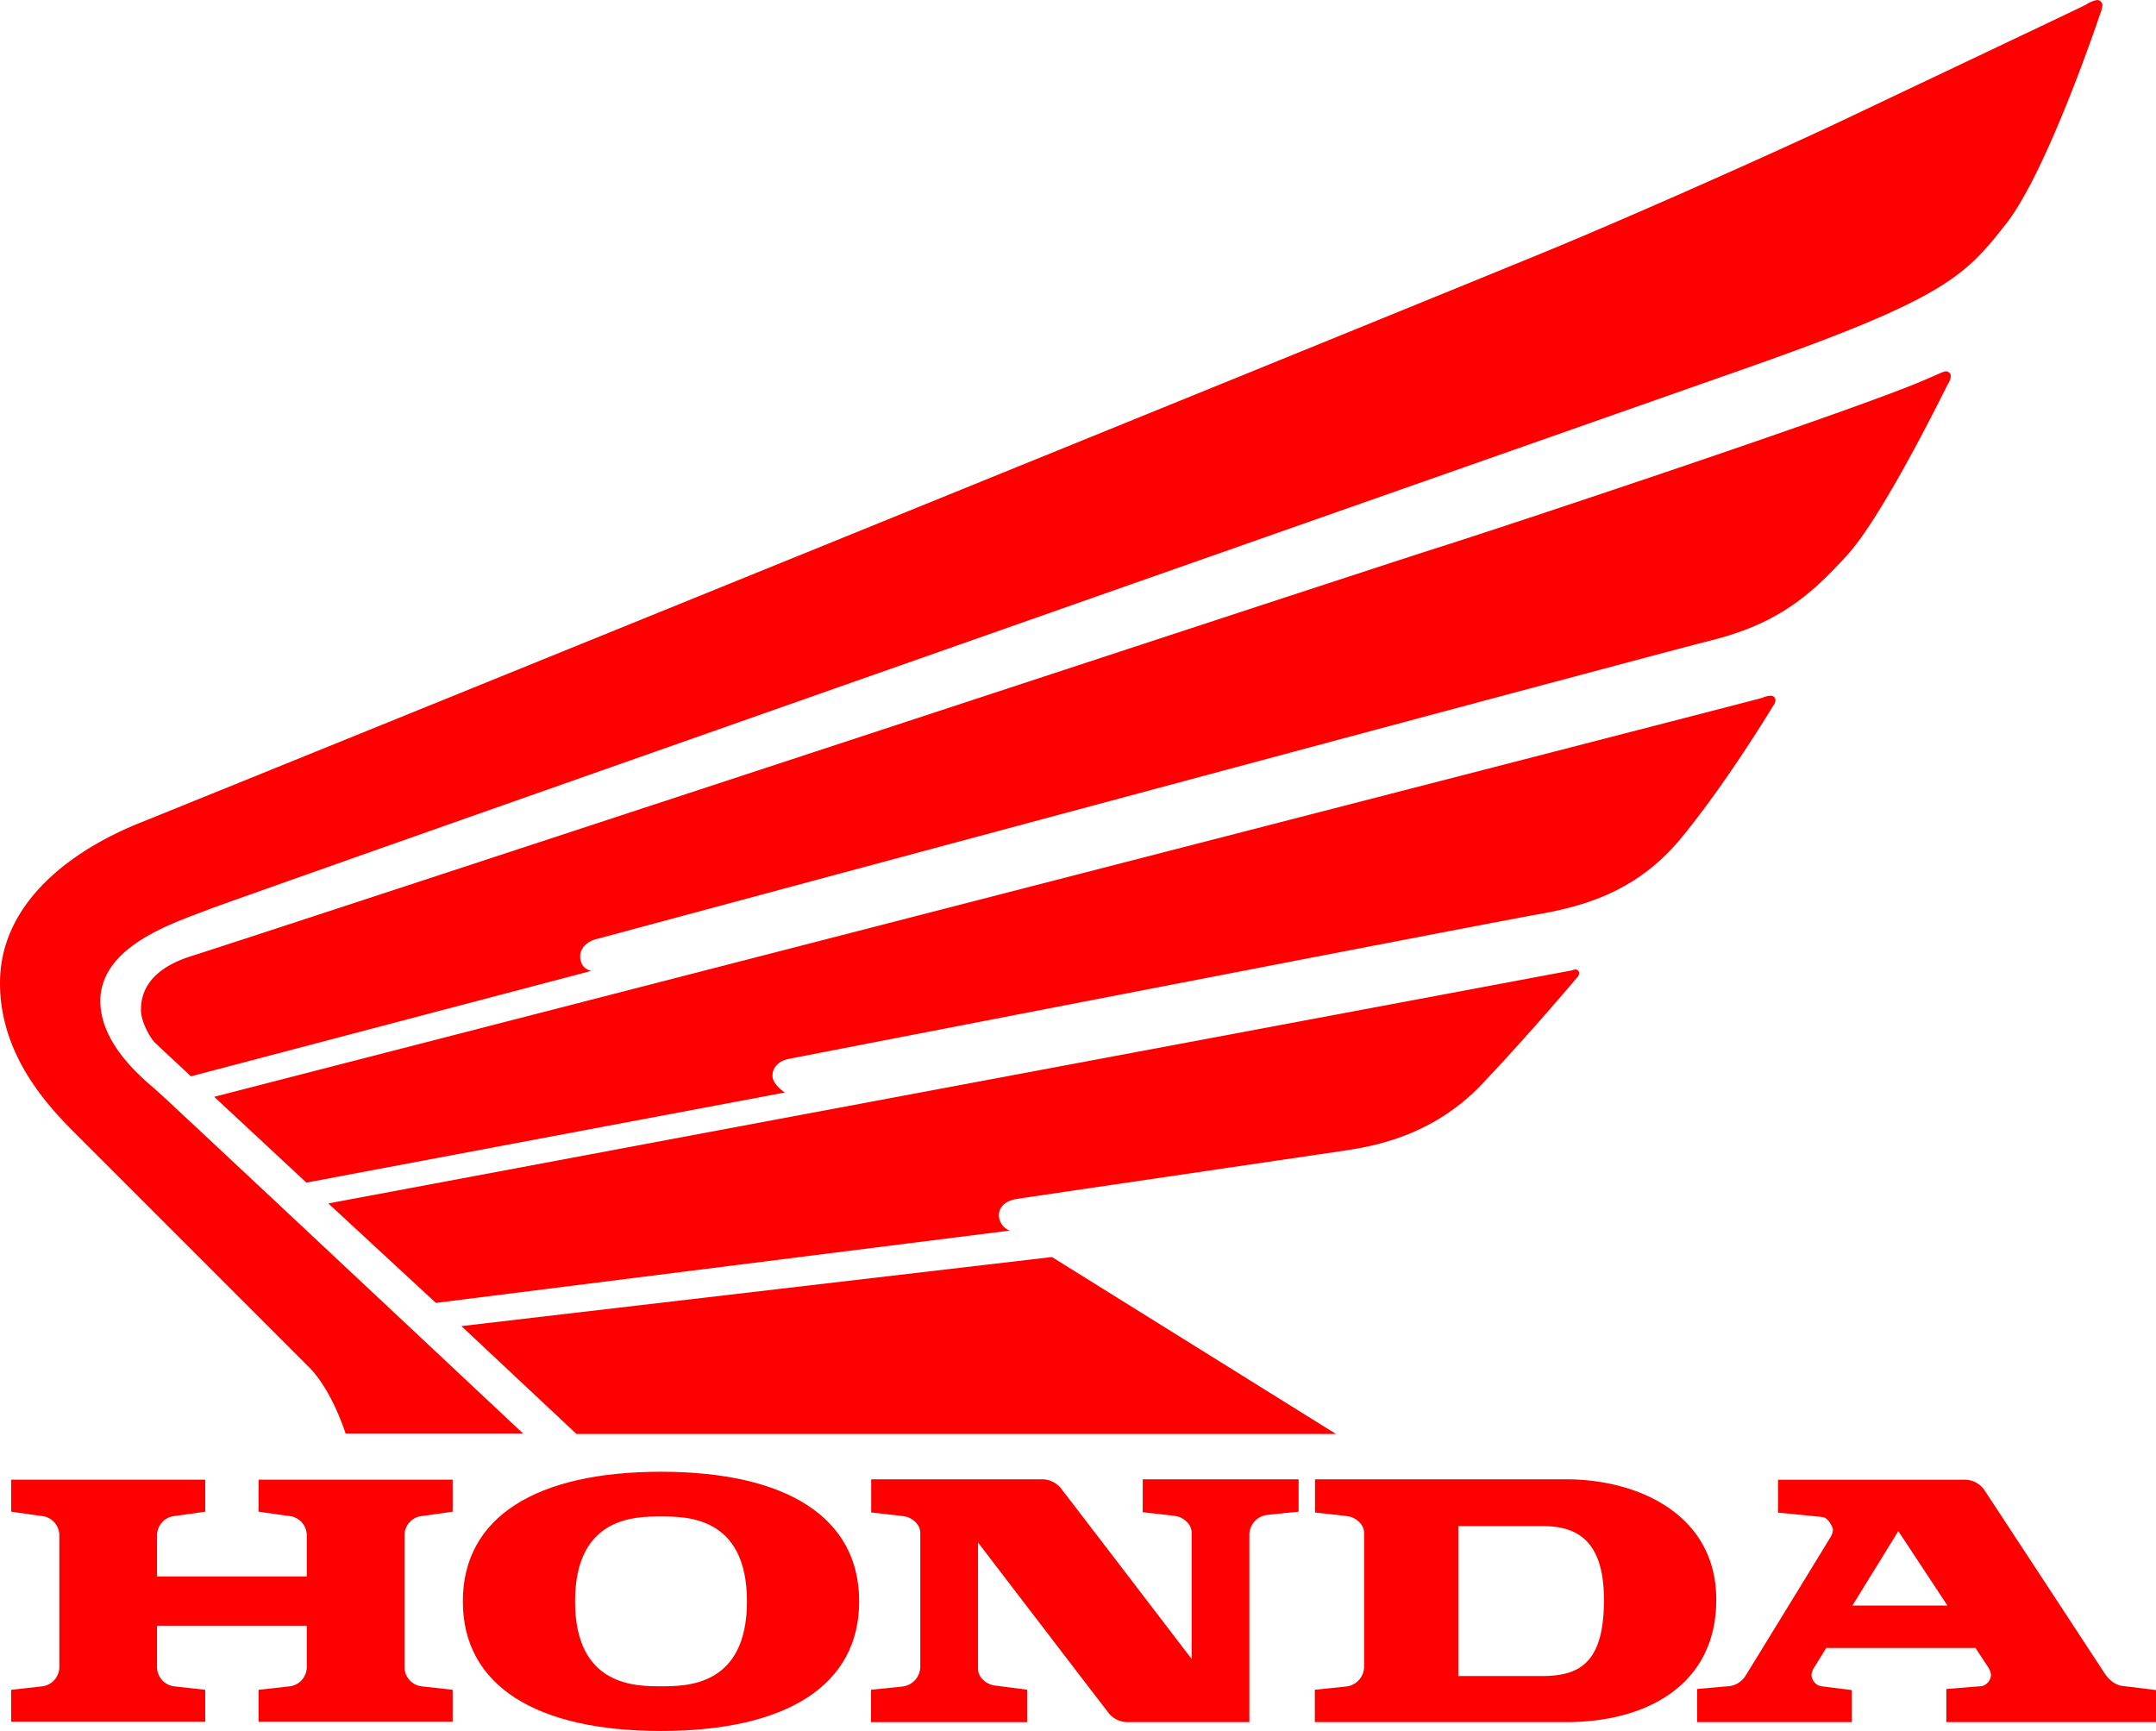
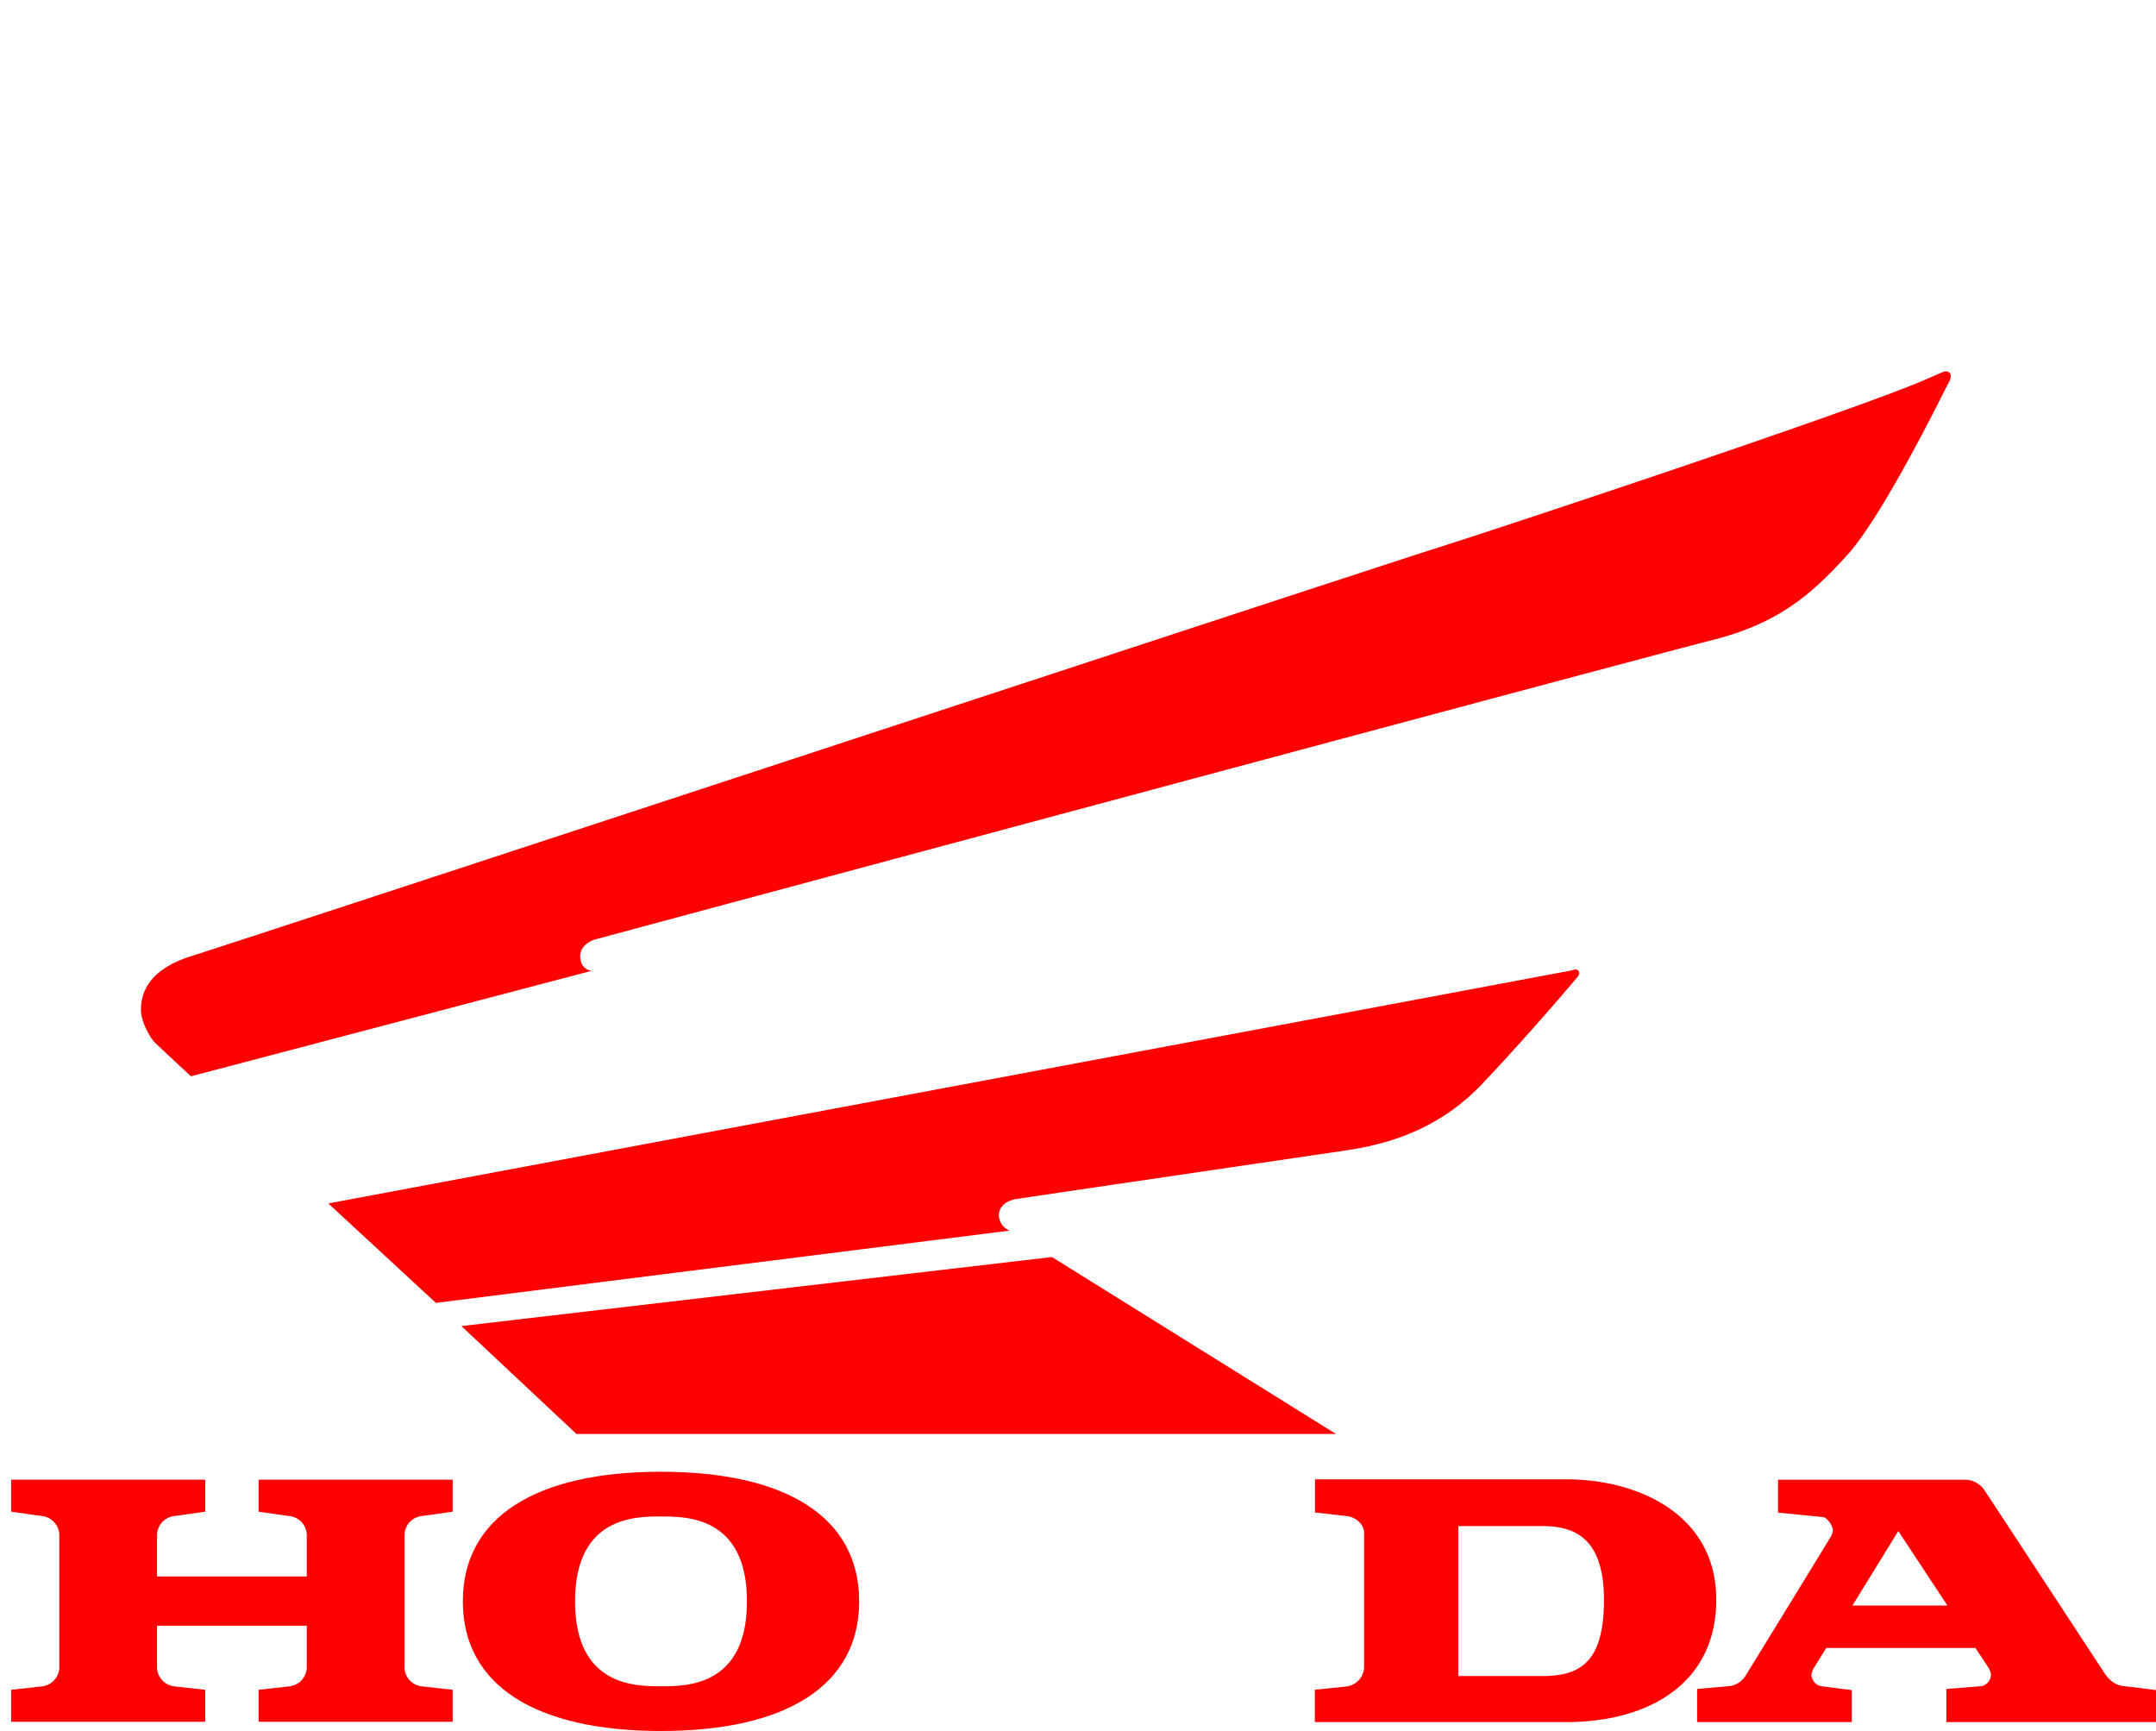
<svg xmlns="http://www.w3.org/2000/svg" width="497.898" height="399.709" viewBox="0 0 497.898 399.709">
  <g id="Honda_Logo" transform="translate(1181 632)">
-     <path id="Trazado_792" data-name="Trazado 792" d="M-1101.187-300.954s-3.073-9.967-8.471-15.365l-53.154-53.153c-6.147-6.146-18.188-18.1-18.188-35.546s14.7-29.9,32.473-37.041S-841.732-566.472-820.3-575.441s52.24-22.756,66.193-29.4,53.486-25.352,54.794-26.057a6.709,6.709,0,0,1,2.637-1.1,1.242,1.242,0,0,1,1.2,1.246,8.334,8.334,0,0,1-.6,2.159c-.145.478-12.1,36.044-21.573,48.17s-14.119,17.275-59.465,33.221-348.155,122.253-355.8,125.243-24.916,8.305-24.916,21.1c0,10.3,10.3,18.272,13.288,20.929s84.381,78.982,84.381,78.982h-41.027Z" fill="red" />
    <path id="Trazado_793" data-name="Trazado 793" d="M-1038.79-125.051s-7.392-6.852-8.388-7.848-3.156-4.734-3.156-7.391.5-9.053,11.71-12.541,272.91-89.613,287.195-94.1,98.645-32.473,113.657-39.2c3.177-1.37,3.737-1.7,4.236-1.7a1.079,1.079,0,0,1,1.142,1.08,3.316,3.316,0,0,1-.623,1.786c-.27.436-14.721,30.106-23.192,39.45s-16.071,15.946-31.518,19.808-256.258,68.643-257.815,69.079-3.364,1.869-3.364,3.8c0,3.177,2.616,3.426,2.616,3.426Z" transform="translate(-98.11 -258.416)" fill="red" />
-     <path id="Trazado_794" data-name="Trazado 794" d="M-982.5,105.374l21.3,19.808,110.5-20.8s-2.865-1.806-2.865-3.893,1.682-3.457,3.706-3.862,162.232-31.487,172.2-33.231,23.088-4.651,33.8-17.607,21.106-30.262,21.448-30.792a2.148,2.148,0,0,0,.467-1.152,1.035,1.035,0,0,0-1-1.09,4.98,4.98,0,0,0-2.056.5C-625.8,13.56-982.5,105.374-982.5,105.374Z" transform="translate(-149.043 -484.106)" fill="red" />
    <path id="Trazado_795" data-name="Trazado 795" d="M-589.724,266.749c-.453.1-286.946,53.776-286.946,53.776l24.833,22.964,132.51-16.693a3.9,3.9,0,0,1-2.492-3.488c0-2.575,2.45-3.53,3.862-3.779s68.186-10.05,76.034-11.213,20.763-3.862,31.643-15.323,21.594-24.168,22.009-24.666a1.579,1.579,0,0,0,.477-1.058.914.914,0,0,0-.934-.768C-588.893,266.5-589.267,266.645-589.724,266.749Z" transform="translate(-228.504 -674.633)" fill="red" />
    <path id="Trazado_796" data-name="Trazado 796" d="M-753.333,548.946l26.577,24.916H-551.35L-616.961,533Z" transform="translate(-321.111 -874.733)" fill="red" />
    <path id="Trazado_797" data-name="Trazado 797" d="M-1075.766,747.721c.748-.083,7.059-1,7.059-1v-7.392h-44.82v7.392s6.312.914,7.059,1a4.5,4.5,0,0,1,4.07,4.568v9.385h-34.578v-9.385a4.5,4.5,0,0,1,4.069-4.568c.748-.083,7.059-1,7.059-1v-7.392h-44.82v7.392s6.312.914,7.059,1a4.5,4.5,0,0,1,4.07,4.568V782.5a4.5,4.5,0,0,1-4.07,4.568l-7.059.785v7.392h44.82v-7.392l-7.059-.785a4.5,4.5,0,0,1-4.069-4.568v-9.448h34.578V782.5a4.5,4.5,0,0,1-4.07,4.568l-7.059.785v7.392h44.82v-7.392l-7.059-.785a4.5,4.5,0,0,1-4.07-4.568V752.289A4.5,4.5,0,0,1-1075.766,747.721Z" transform="translate(-7.758 -1029.656)" fill="red" />
    <path id="Trazado_798" data-name="Trazado 798" d="M-706.238,732C-735.14,732-752,742.491-752,761.931s16.86,29.929,45.762,29.929,45.762-10.489,45.762-29.929S-677.336,732-706.238,732Zm0,49.531c-5.648,0-19.849.165-19.849-19.6s14.2-19.6,19.849-19.6,19.85-.165,19.85,19.6S-700.591,781.533-706.238,781.533Z" transform="translate(-322.112 -1024.152)" fill="red" />
-     <path id="Trazado_799" data-name="Trazado 799" d="M-310.921,746.6V739h36v7.475s-6.271.623-7.485.779a4.649,4.649,0,0,0-3.893,4.8v43.011h-27.823a5.73,5.73,0,0,1-4.381-1.744c-1.121-1.37-30.459-39.74-30.459-39.74v29.151c0,2.18,2.149,3.644,3.737,3.862s7.6.976,7.6.976v7.5h-36.045v-7.475s6.271-.623,7.485-.779a4.649,4.649,0,0,0,3.893-4.8V751.395c0-2.18-2.149-3.644-3.737-3.862s-7.6-.872-7.6-.872V739h39.159a5.731,5.731,0,0,1,4.381,1.744c1.121,1.37,30.459,39.74,30.459,39.74V751.333c0-2.18-2.149-3.644-3.737-3.862s-7.558-.872-7.558-.872V739" transform="translate(-606.181 -1029.406)" fill="red" />
    <path id="Trazado_800" data-name="Trazado 800" d="M95.721,739H37.709v7.662s6.011.654,7.6.872,3.737,1.682,3.737,3.862v30.615a4.649,4.649,0,0,1-3.893,4.8c-1.215.156-7.485.779-7.485.779v7.475H95.721c18.791,0,34.653-8.721,34.653-28.279S112.5,739,95.721,739Zm-5.648,45.43H70.8V749.8H90.156c7.143,0,14.285,2.408,14.285,17.026S98.793,784.43,90.073,784.43Z" transform="translate(-915.028 -1029.406)" fill="red" />
    <path id="Trazado_801" data-name="Trazado 801" d="M490.417,787.026c-2.9-.311-4.391-3.083-4.765-3.644s-26.473-40.395-27.5-41.89a5.561,5.561,0,0,0-4.142-2.118H410.687v7.6s9.188.9,10.34,1.028,2.336,2.242,2.336,2.959a3.9,3.9,0,0,1-.654,1.838c-.249.436-18.656,30.49-19.621,31.985a5.128,5.128,0,0,1-3.768,2.273c-1.184.093-7.319.644-7.319.644v7.641h35.712v-7.391l-7.225-.914a2.839,2.839,0,0,1-2.076-2.575,3.9,3.9,0,0,1,.706-1.869c.1-.159,1.147-1.847,2.7-4.36h34.471c1.658,2.513,2.771,4.2,2.874,4.36a3.9,3.9,0,0,1,.706,1.869,2.839,2.839,0,0,1-2.076,2.575l-8.235.665v7.641h48.419v-7.391S493.313,787.338,490.417,787.026Zm-62.552-18.593c5.127-8.311,10.6-17.192,10.6-17.192l11.351,17.192Z" transform="translate(-1181.077 -1029.688)" fill="red" />
  </g>
</svg>